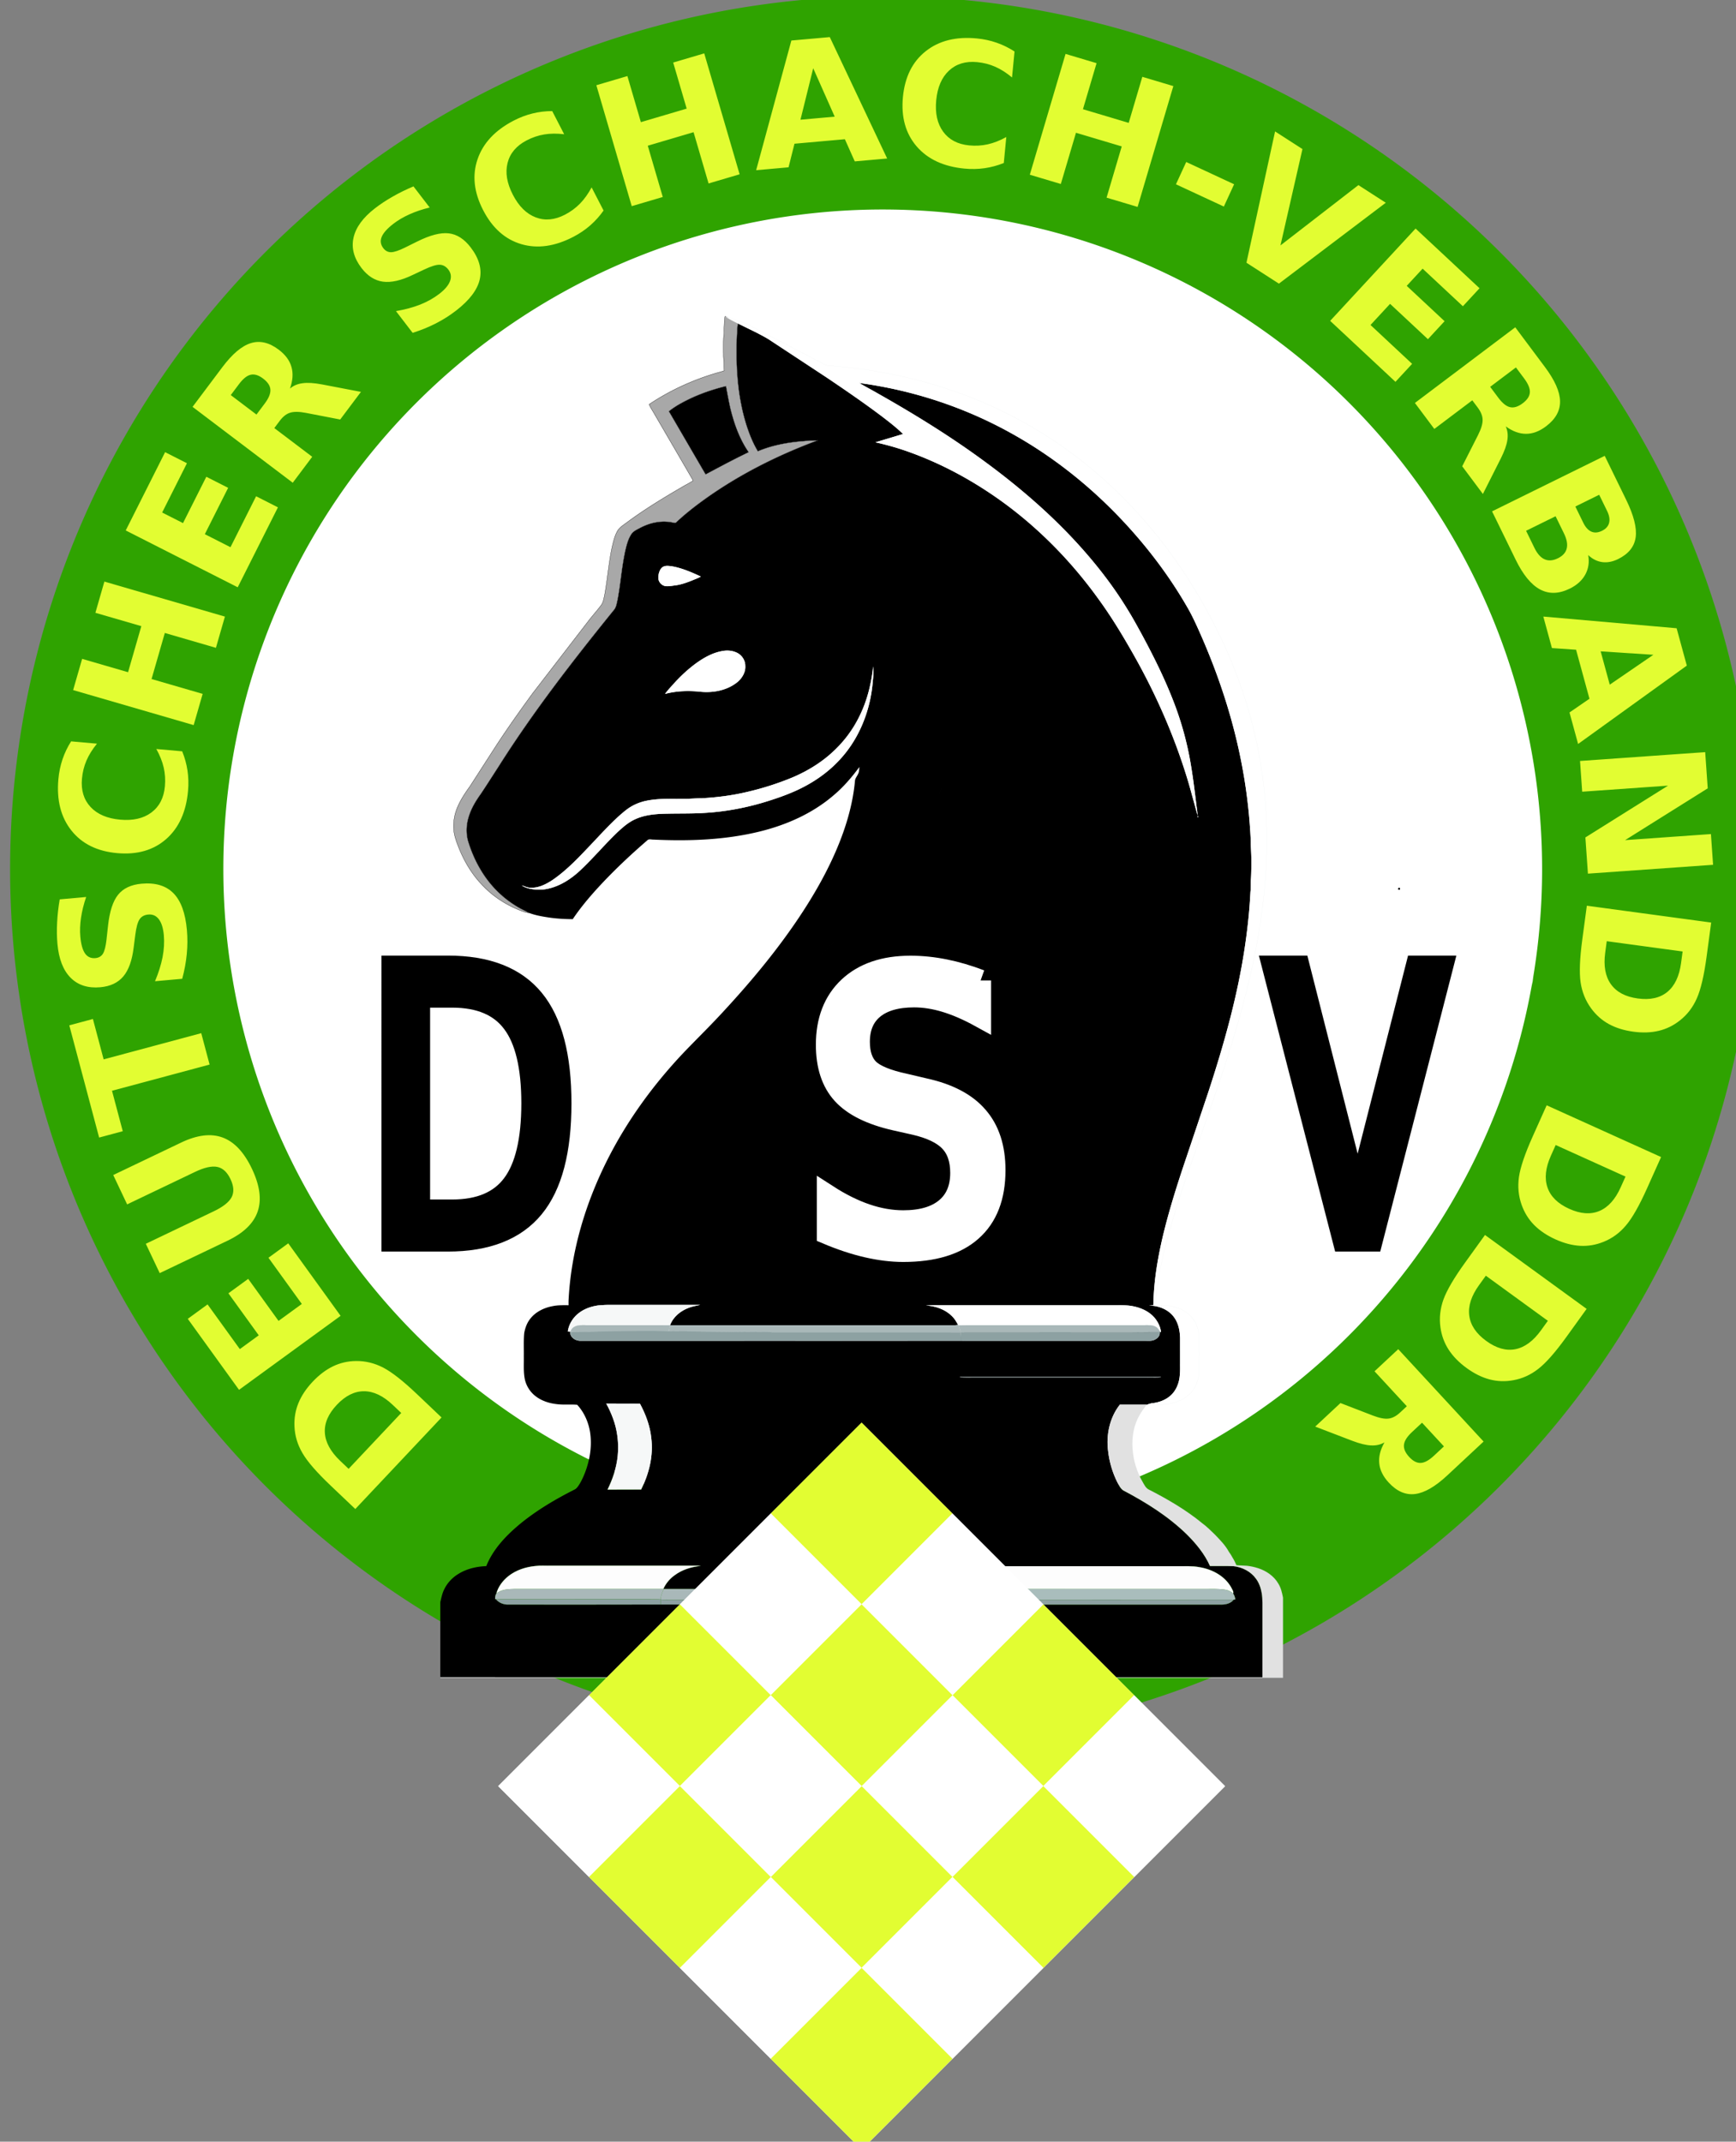
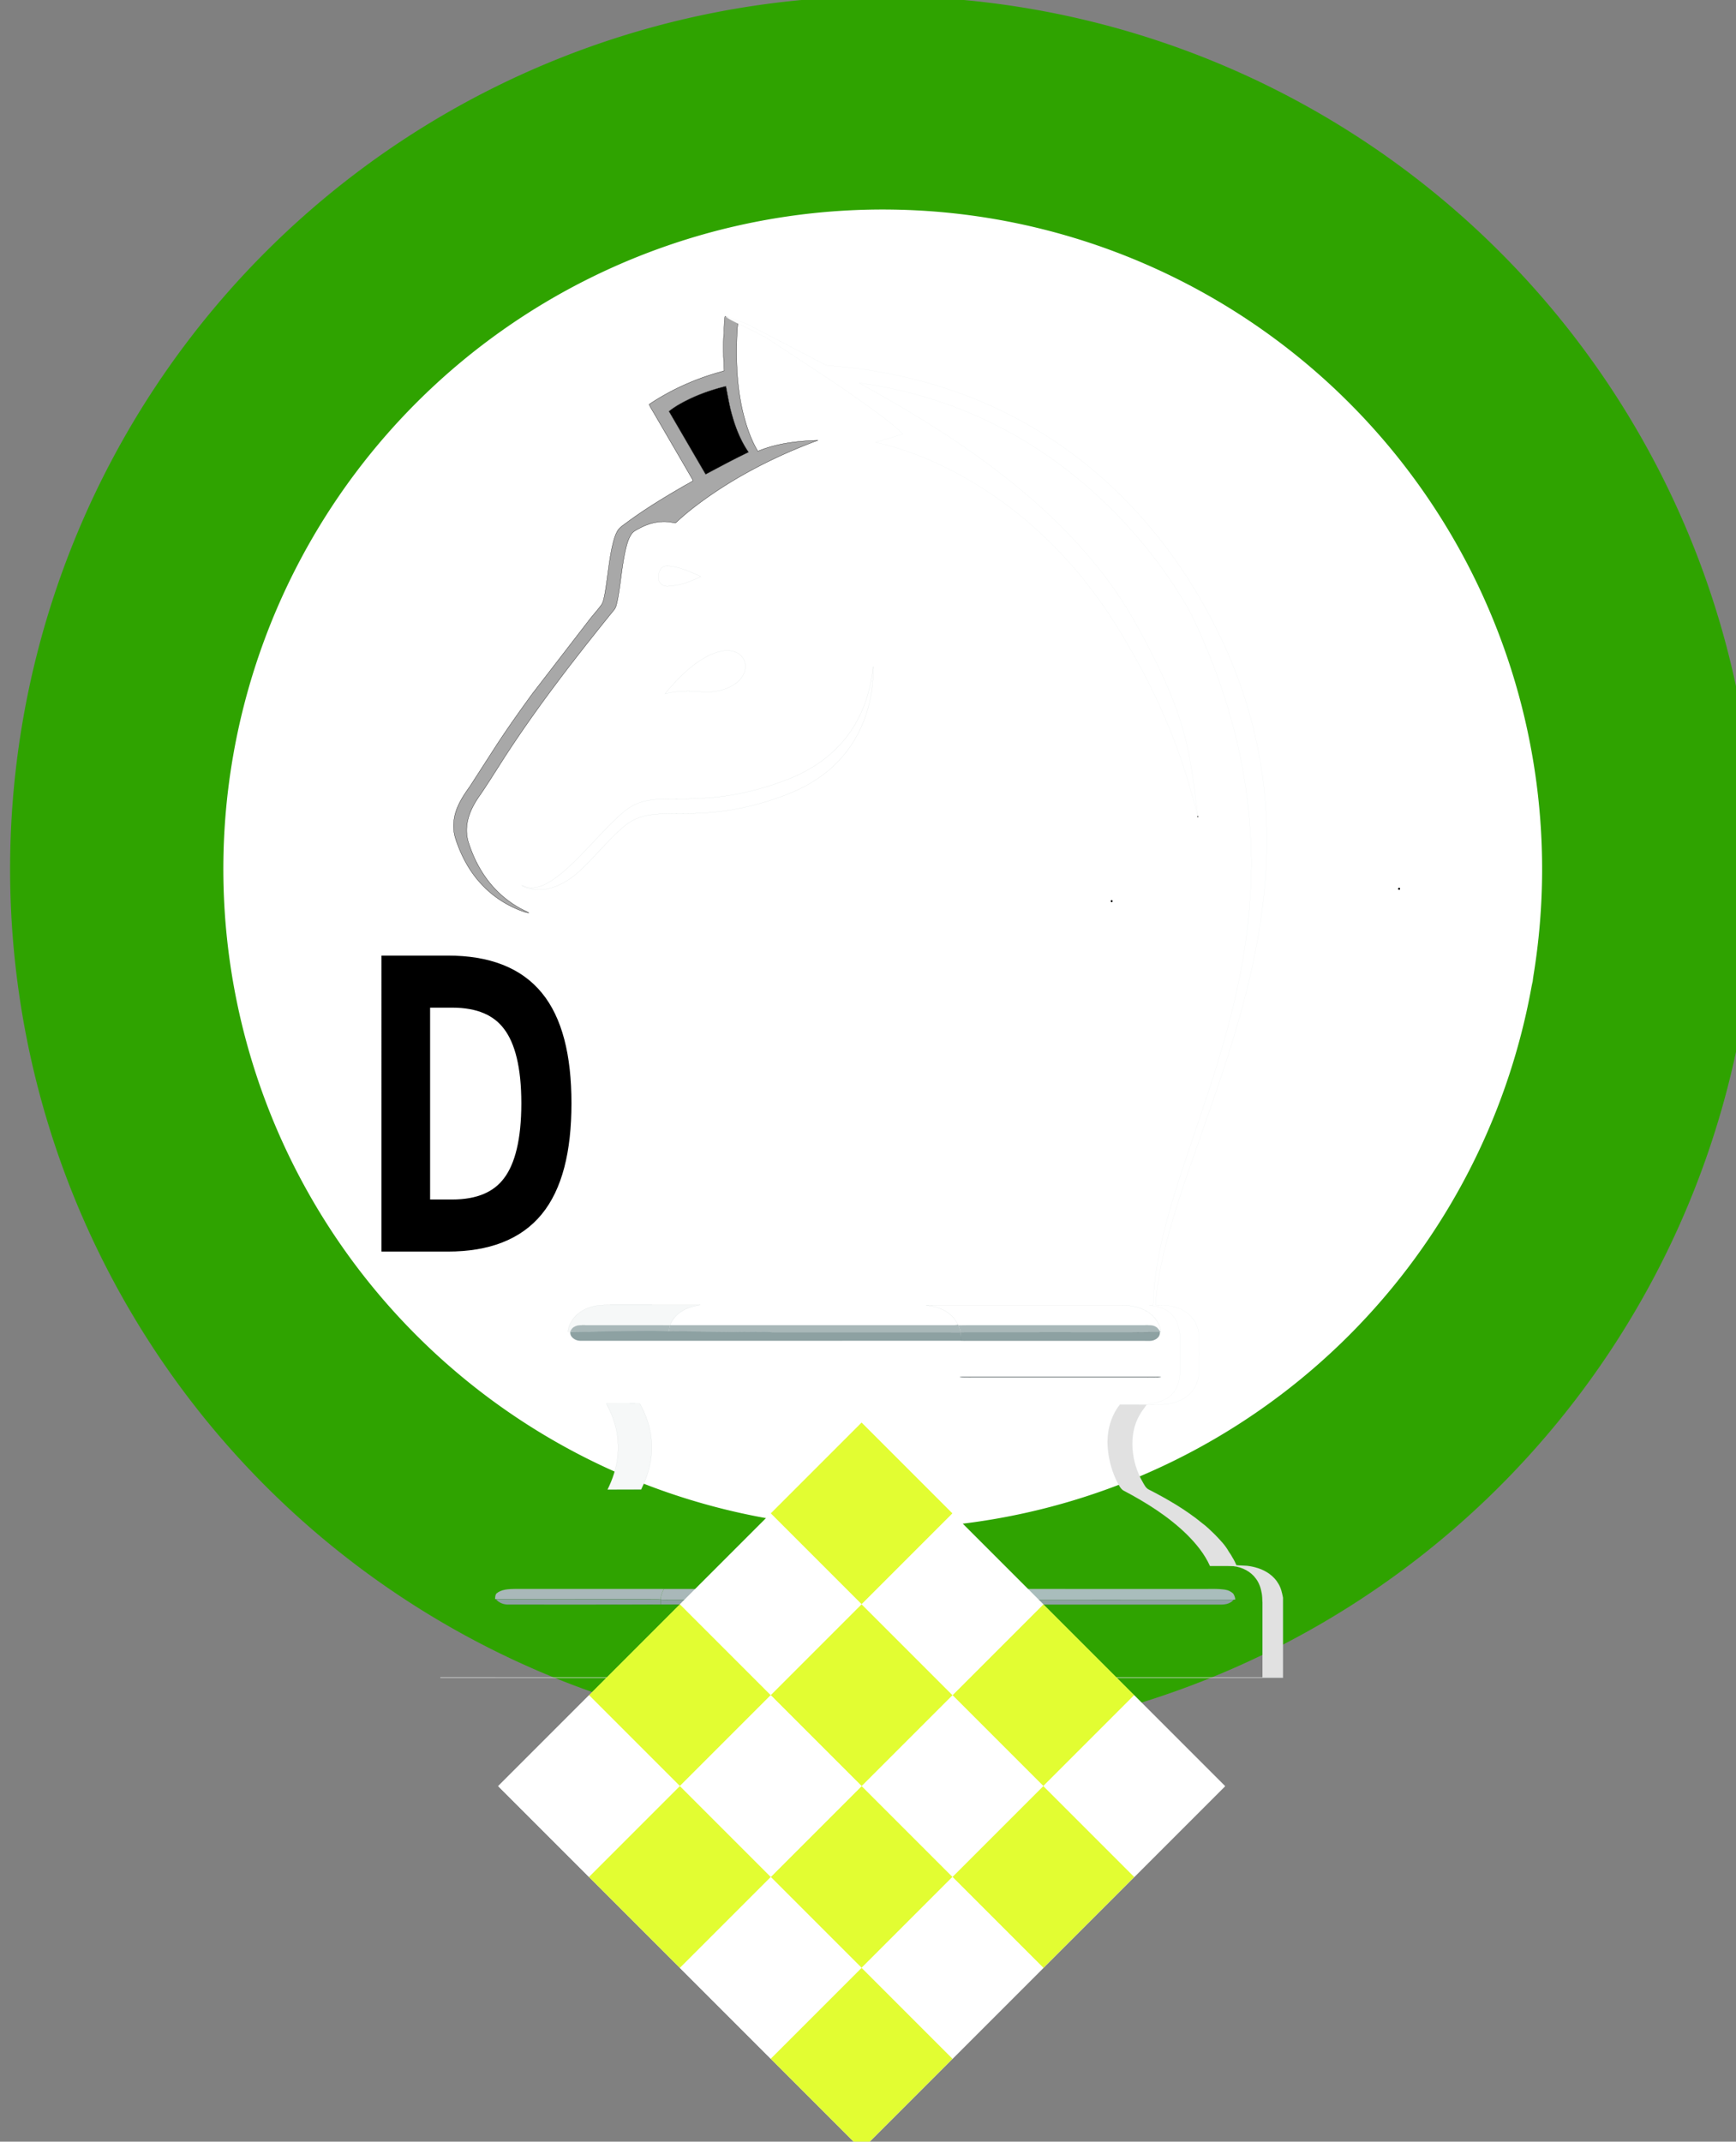
<svg xmlns="http://www.w3.org/2000/svg" xmlns:xlink="http://www.w3.org/1999/xlink" viewBox="-44 -67.28 243.225 300" width="243.225" height="300">
  <rect x="-44" y="-67.28" width="243.225" height="300" fill="#808080" stroke="none" />
  <style>.B{stroke-width:.094}.C{fill:#fff}.D{fill:#e2fd32}.E{stroke:#000}.F{stroke:#7b8f8e}.G{stroke:#a9bdbc}</style>
  <g transform="matrix(.087 0 0 .087 -309.694 32.234)">
    <path d="M5689.103 476.656A1233.596 1233.596 0 0 1 3259.946 45.26a1233.596 1233.596 0 0 1 2433.029 408.995" stroke="#2fa300" stroke-width="343.399" stroke-linecap="round" stroke-linejoin="round" class="C" />
-     <path d="M5745.669-329.772l-227.862-66.041-10.004 34.517q-17.108 59.029 3.167 98.526 20.203 39.747 75.98 55.913 55.527 16.093 93.531-6.513 38.003-22.606 55.184-81.885zm100.695-75.202l-29.432 101.55q-24.647 85.042-48.937 123.01-24.112 38.291-61.753 59.646-32.874 18.941-69.587 22.128-36.713 3.187-78.484-8.919-42.271-12.251-71.84-34.649-29.319-22.325-46.97-55.91-20.315-38.424-20.392-83.997.173-45.5 24.53-129.542l29.432-101.55zM5684.509 83.689l-121.966 241.524-67.645-34.16 76.772-152.028-64.623-32.634-72.193 142.962-67.645-34.16 72.194-142.962-79.501-40.147-79.354 157.142-67.645-34.16 124.548-246.638zm-207.488 383.373l-60.745 79.764-185.424-141.212q-38.328-29.189-64.369-29.381-25.992.173-47.607 28.557-21.774 28.591-14.873 53.486 6.95 25.26 45.278 54.449l185.424 141.212-60.745 79.764-185.424-141.212q-65.675-50.016-72.701-107.413-7.026-57.397 44.41-124.937 51.278-67.333 108.477-75.818 57.199-8.486 122.875 41.53zM5191.2 825.486l-265.401 240.759-50.916-56.128 95.475-86.61-210.314-231.84 74.258-67.363 210.314 231.84 95.668-86.785zm-597.274 445.076l-44.052-69.508q34.722-5.049 64.361-15.2 29.639-10.151 52.515-24.65 30.355-19.238 39.575-36.797 9.22-17.559-1.932-35.156-8.364-13.198-22.782-14.543-14.499-.986-43.58 10.046l-40.674 15.604q-61.74 23.714-99.056 15.915-37.315-7.799-63.524-49.151-34.433-54.33-18.967-101.438 15.386-46.749 81.594-88.71 31.234-19.796 66.453-33.792 35.218-13.996 74.061-22.273l45.307 71.487q-42.049 3.218-76.741 13.18-34.772 10.322-62.047 27.608-27.715 17.565-36.597 36.144-8.882 18.579 1.991 35.736 9.758 15.397 25.174 17.343 15.196 2.085 49.292-10.275l37.375-13.513q55.963-20.669 93.476-12.071 37.294 8.737 62.108 47.89 31.087 49.051 16.142 95.521-14.946 46.47-74.335 84.109-27.055 17.147-58.299 31.09-31.104 14.163-66.837 25.402zm-579.761-128.234q20.166-23.674 45.155-41.719 24.988-18.045 55.138-30.319 89.966-36.625 162.97-7.861 73.102 29.005 108.156 115.112 35.152 86.348 2.995 157.922-32.059 71.815-122.025 108.44-30.15 12.274-60.636 16.812-30.487 4.538-61.454 1.681l-30.341-74.53q32.976 7.101 61.399 5.09 28.423-2.011 56.16-13.303 49.686-20.227 65.186-63.651 15.5-43.424-7.28-99.382-22.682-55.716-64.104-75.968-41.422-20.252-91.109-.024-27.738 11.292-49.483 29.704-21.746 18.412-40.386 46.526zm-13.186 386.924l-98.378 19.336-28.578-145.395-145.14 28.528 28.578 145.395-98.378 19.336-74.985-381.502 98.378-19.336 31.792 161.749 145.139-28.528-31.792-161.749 98.378-19.336zm-512.413 80.639l-270.565 2.098-.588-75.779 170.307-1.32-.561-72.394-160.151 1.242-.588-75.779 160.151-1.242-.69-89.06-176.036 1.365-.588-75.779 276.294-2.142zm-544.883-203.564q-31.054-5.343-46.387 3.91-15.589 9.209-20.137 35.643-4.504 26.178 7.156 39.811 11.403 13.589 42.457 18.931l41.577 7.153 16.911-98.295zm53.322-61.115l24.948-145.005 98.809 17-65.923 383.172-150.908-25.963q-75.711-13.026-106.5-44.483-31.046-31.501-21.597-86.424 6.535-37.984 29.208-59.186 22.417-21.246 61.361-26.437-19.48-8.108-32.566-27.271-13.387-18.95-24.116-54.884l-34.917-118.046 105.225 18.104 30.328 103.252q9.17 31.173 21.989 44.212 12.562 12.995 36.686 17.146zm-860.239-41.912l34.934-74.509q22.921 26.566 47.413 46.102 24.492 19.536 49.014 31.034 32.539 15.256 52.301 13.592 19.763-1.664 28.607-20.526 6.633-14.147.017-27.028-6.962-12.756-31.896-31.349l-35.021-25.911q-53.183-39.316-66.665-74.974-13.481-35.658 7.302-79.986 27.306-58.239 75.343-70.519 47.691-12.154 118.663 21.121 33.482 15.698 64.214 37.873 30.733 22.175 58.591 50.48l-35.929 76.631q-25.316-33.728-52.364-57.627-27.394-23.774-56.632-37.482-29.709-13.929-50.15-11.433-20.441 2.496-29.064 20.888-7.738 16.505-1.093 30.55 6.41 13.935 35.16 36.043l31.484 24.253q47.51 36.081 60.424 72.336 12.678 36.144-7 78.114-24.653 52.58-71.872 64.956-47.219 12.375-110.882-17.473-29.002-13.598-57.554-32.449-28.662-18.616-57.346-42.706zM1933.26 745.5q30.803 4.278 59.452 15.648 28.649 11.37 55.206 30.194 79.246 56.173 94.237 133.193 14.841 77.233-38.922 153.08-53.914 76.059-131.553 87.42-77.79 11.573-157.036-44.599-26.557-18.825-46.773-42.092-20.216-23.267-34.453-50.916l46.534-65.649q11.739 31.623 28.714 54.509 16.975 22.886 41.408 40.204 43.766 31.023 88.714 20.749 44.948-10.274 79.887-59.563 34.788-49.077 29.597-94.892-5.191-45.815-48.957-76.837-24.432-17.319-51.648-25.757-27.216-8.439-60.942-9.043zm-333.369 196.877l-69.187-72.562 107.241-102.253-102.073-107.053-107.241 102.253-69.187-72.562 281.391-268.302 69.187 72.562-119.304 113.754 102.073 107.053 119.304-113.754 69.187 72.562zM1395.31 181.468l83.826 132.477 73.085-16.969 53.888 85.164-405.556 86.2-63.914-101.009 251.55-329.588 53.888 85.164zm9.501 149.923l-56.952-90.005-102.311 127.605zm-169.79-621.303q23.526 20.339 41.388 45.458 17.862 25.119 29.915 55.358 35.966 90.231 6.67 163.023-29.538 72.888-115.899 107.312-86.603 34.52-157.94 1.84Q967.576 50.496 931.61-39.735q-12.053-30.238-16.368-60.758-4.315-30.519-1.231-61.465l74.749-29.795q-7.342 32.923-5.539 61.36 1.803 28.437 12.892 56.256 19.863 49.833 63.173 65.65 43.31 15.817 99.432-6.553 55.881-22.274 76.434-63.547 20.554-41.273.691-91.106-11.089-27.819-29.342-49.699-18.253-21.88-46.229-40.725zm-386.818-16.013l-18.617-98.517 145.6-27.515L947.719-577.3l-145.6 27.515-18.617-98.517 382.04-72.196 18.617 98.517-161.977 30.61 27.467 145.344 161.977-30.61 18.617 98.517zm125.188-485.11l-6.905-163.396 75.714-3.2 6.905 163.396zM763.47-992.626l9.523-100.33 295.439-75.547-275.976-129.52 9.523-100.33 373.455 180.103-11.294 118.996zm66.953-524.246l73.001-260.539 72.971 20.446-45.951 163.996 69.711 19.533 43.211-154.217 72.971 20.446-43.211 154.217 85.76 24.029 47.497-169.513 72.971 20.446-74.547 266.055zm346.662-467.089q13.745-28.355 9.106-45.652-4.525-17.531-28.662-29.231-23.902-11.586-40.234-4.164-16.217 7.188-29.962 35.542l-18.402 37.963 89.751 43.505zm43.932 68.178l132.4 64.179-43.732 90.22-349.866-169.591 66.791-137.79q33.509-69.129 72.271-89.988 38.875-21.093 89.023 3.215 34.682 16.811 48.765 44.475 14.197 27.429 8.385 66.285 13.192-16.468 35.232-23.727 21.919-7.607 59.419-7.951l123.099-.814-46.572 96.078-107.613.507q-32.493.166-48.576 8.866-15.969 8.466-26.646 30.493zm178.087-478.44q14.136-19.02 13.076-35.057-1.06-16.037-17.362-28.154-16.094-11.961-31.755-8.351-15.87 3.455-30.006 22.475l-33.087 44.52 66.048 49.087zm138.505 98.72q18.02-24.245 16.787-43.98-1.076-19.943-21.769-35.322-20.274-15.068-39.316-10.401-19.251 4.511-37.426 28.965l-35.107 47.237 81.724 60.738zm-56.628-158.244q26.787-20.325 57.624-19.47 30.837.855 60.308 22.758 45.147 33.553 44.622 80.535-.524 46.982-46.815 109.268l-99.262 133.559-312.056-231.922 89.786-120.809q48.311-65.003 89.55-79.454 41.395-14.66 84.66 17.495 22.782 16.932 30.954 39.553 7.963 22.465.628 48.487zm392.156-206.372l-115.418 106.093 29.722 68.891-74.197 68.202-157.093-383.702 88.002-80.891 369.141 188.788-74.197 68.202zm-145.83 36.066l78.415-72.08-143.795-77.933zm128.008-430.318l95.704-58.138 259.304 154.494-138.45-227.91 81.237-49.35 201.86 332.294-95.704 58.138-259.304-154.494 138.45 227.91-81.237 49.35zm578.738-219.443l79.456 223.538 33.862-12.036q57.909-20.584 78.131-60.108 20.468-39.611 1.018-94.33-19.363-54.474-59.907-72.122-40.544-17.649-98.698 3.022zm-119.851-37.825l99.623-35.411q83.428-29.654 128.434-32.109 45.164-2.787 84.482 15.297 34.574 15.625 58.601 43.567 24.027 27.942 38.593 68.919 14.74 41.469 13.826 78.552-1.001 36.838-17.957 70.779-19.328 38.93-56.277 65.606-37.037 26.431-119.483 55.736l-99.623 35.411zm818.211-122.817l12.497 236.91 35.888-1.893q61.373-3.237 92.015-35.365 30.902-32.141 27.843-90.133-3.045-57.732-36.883-86.198-33.838-28.465-95.471-25.214zm-104.113-70.395l105.582-5.569q88.419-4.664 132.26 5.802 44.088 10.192 76.625 38.726 28.691 24.825 43.765 58.453 15.073 33.628 17.364 77.057 2.318 43.949-9.12 79.236-11.452 35.027-37.372 62.733-29.615 31.812-72.633 46.86-43.031 14.787-130.409 19.396l-105.582 5.569zm609.764 80.559l-35.646 234.546 35.53 5.4q60.761 9.234 97.264-16.037 36.76-25.232 45.486-82.646 8.686-57.156-18.7-91.873-27.386-34.717-88.404-43.99zm-87.736-89.985l104.529 15.886q87.537 13.303 128.358 32.414 41.118 18.892 67.217 53.414 23.081 30.112 31.047 66.092 7.966 35.98 1.431 78.976-6.613 43.511-24.947 75.758-18.295 31.989-49.281 53.884-35.434 25.17-80.605 31.212-45.131 5.785-131.638-7.362l-104.529-15.886zm585.39 306.971q29.633 10.715 46.352 4.299 16.965-6.327 26.085-31.552 9.032-24.98-.051-40.448-8.838-15.38-38.471-26.095l-39.673-14.345-33.916 93.796zm-63.229 50.798l-50.032 138.368-94.286-34.093 132.209-365.633 144 52.069q72.245 26.123 97.029 62.499 25.029 36.465 6.079 88.874-13.106 36.245-39.151 53.135-25.8 16.978-65.051 15.247 17.753 11.404 27.269 32.568 9.85 21.007 14.1 58.267l13.638 122.344-100.408-36.307-11.718-106.974q-3.552-32.299-13.88-47.387-10.084-15-33.104-23.324z" transform="matrix(-.238 .464 -.462 -.239 4830.481 -1523.723)" class="D" />
    <g transform="matrix(.894 0 0 .894 1469.652 1067.901)">
-       <path d="M3101.824-1891.86c-2.08 7.13-1.212 14.651-2.232 21.941-2.22 54.65.89 110.329 17.67 162.739 5.14 15.88 11.421 31.501 20.081 45.811 34.13-14.32 71.539-18.511 108.229-19.651-73.31 27.23-143.879 62.691-207.289 108.671-16.7 12.14-32.941 24.999-47.981 39.159-1.62 1.93-4.23.56-6.28.369-19.67-4.3-40.381.05-58.021 9.27-5.85 3.23-12.588 5.831-16.448 11.611-5.65 8.53-8.301 18.579-10.621 28.429-6.78 29.78-8.621 60.391-14.361 90.351-1.42 5.63-2.089 11.769-5.539 16.619-73.65 90.97-145.691 183.601-208.351 282.601l-32.32 49.769c-9.55 13.27-18.14 27.59-22.47 43.48-4.1 14.44-4.299 30.109.411 44.429 9.31 29.34 24.119 57.211 44.829 80.111a187.4 187.4 0 0 0 45.45 36.61c5.92 3.55 12.391 6.069 18.311 9.629 12.3 4.65 25.39 6.782 38.35 8.682 13.47 1.82 27.06 2.599 40.65 2.619 12.93-19.37 27.909-37.28 43.509-54.53 28.32-31.01 58.871-59.93 90.681-87.33 2.95-3.15 7.529-1.26 11.279-1.41 63.56 2.99 128.001.78 190.071-14.26 48.76-11.82 96.15-32.64 134.4-65.59 17.67-14.85 32.769-32.47 46.429-51-.38 4.57-.369 9.45-2.859 13.5-1.81 3.93-5.121 7.421-5.161 11.961-3.97 42.74-16.539 84.269-33.329 123.639-16.63 38.93-37.46 75.97-60.53 111.42-41.37 63.56-89.86 122.181-141.25 177.841-24.14 26.46-49.86 51.418-74.6 77.308-53.28 56.49-99.58 119.861-134.87 189.131-40.51 79.58-67.04 167.131-71.35 256.601-.05 2.66-.029 5.34-.019 8.039-9.54-.011-19.171-.369-28.571 1.631-15.8 2.91-31.389 10.518-41.129 23.649-5.47 7.23-8.521 15.98-10.151 24.82-1.33 13.93-.5 27.94-.73 41.92.28 13.6-.94 27.371 1.74 40.801 2.51 12.39 9.76 23.649 19.83 31.259 10.66 8.11 23.821 12.411 37.021 13.941 12.46 1.78 25.12.21 37.59 1.27 12.45 13.51 20.219 31.05 23.12 49.12 3.82 24.64-.221 50.029-9.091 73.199-3.41 8.5-7.19 16.941-12.49 24.462-1.54 2.08-3.24 4.17-5.53 5.48-35.01 17.67-69.068 37.709-99.418 62.679-24.86 20.74-48.191 45.131-60.401 75.641-17.65.59-35.55 4.83-50.63 14.28-10.58 6.52-19.46 15.929-24.91 27.139-3.79 7.29-5.29 15.43-7.24 23.34v135.39l1480.99.03V429.732c-.14-11.58.64-23.252-1.34-34.722-1.58-9.14-4.672-18.209-10.252-25.699-9.28-13.02-24.658-20.85-40.348-22.63-14.18-.59-28.381-.11-42.571-.31-9.71-21.79-25.129-40.479-41.959-57.159-33.32-32.47-73.15-57.37-114.15-78.95-5.32-3.43-7.85-9.621-10.87-14.92-8.79-17.68-14.449-36.95-16.58-56.58-3.64-28.95 2.949-59.83 21.209-83l48.121.019c.091 0 .18 0 .271-.011l8.227-2.426c14.68-1.3 29.611-7.05 39.231-18.61 7.41-8.98 11.25-20.47 12.12-31.97.79-6.99.469-14.029.529-21.039l-.011-46.06c-.35-13.6-3.241-27.8-11.852-38.7-10.31-13.19-27.439-19.58-43.839-19.69l7.55-.702c.7-45.28 8.649-90.139 19.519-134.009 11.05-44.08 24.851-87.411 39.441-130.431l39.719-118.271c28.86-87.83 54.081-177.268 67.101-268.968 4.44-30.66 7.569-61.53 9.119-92.461 1.01-7.89.34-15.841.92-23.751.73-12.31.76-24.64.66-36.96-.081-10.35-1.069-20.658-.96-31.008-2-43.09-6.671-86.102-14.45-128.562-15.13-84.05-41.619-165.82-76.069-243.89-7.64-17.31-15.452-34.588-25.122-50.888-33.83-58.41-75.4-112.232-122.07-160.932-57.15-59.5-122.809-111.03-195.109-150.91-84.12-46.65-177.091-77.049-272.411-89.759 10.87 6.65 22.3 12.38 33.29 18.84 66.88 37.78 132.37 78.219 194.2 123.869 66.99 49.3 130.1 104.43 184.3 167.69 26.43 30.79 50.731 63.46 71.811 98.15 9.27 14.93 17.67 30.38 26.09 45.8 20.38 37.93 39.65 76.551 55.31 116.701 14.72 37.38 25.539 76.279 32.119 115.919 4.12 24.19 7.061 48.572 10.081 72.921.59 6.17 1.95 12.258 2.05 18.468l-16.411-59.168c-24.3-81.59-58.8-159.99-101.001-233.87-18.65-32.75-38.238-65.041-60.438-95.521-48.57-67.7-107.54-128.119-175.15-176.919-51.16-36.766-107.019-67.317-166.409-88.557-19.81-7.2-40.121-12.89-60.681-17.5l49.629-14.951c-12.09-11.86-25.578-22.188-39.008-32.468-32.14-24.15-65.312-46.87-98.642-69.33l-100.109-65.911c-7.07-4.88-14.7-8.798-22.28-12.798-12.39-6.22-24.89-12.261-36.999-19.001zm-126.78 437.017c2.704.081 5.44.539 8.07.844 18 3.29 34.898 10.67 51.408 18.33-2.65 1.71-5.54 2.98-8.47 4.12-12.01 4.99-24.2 10.029-37.17 11.779-5.52.68-11.049 1.839-16.639 1.519-6.62-.37-12.491-5.628-13.891-12.048-.76-5.55.151-11.311 2.571-16.361 1.36-2.79 3.321-5.49 6.24-6.77 2.505-1.2 5.176-1.495 7.88-1.414zm111.971 152.8c4.351.496 8.619 1.668 12.569 3.563 8.77 4.2 15.039 13.451 15.069 23.251 1 12.19-6.169 23.539-15.509 30.759-18.47 14.22-43.001 18.622-65.791 16.252-21.08-2.14-42.671-1.562-63.221 3.959 5.13-7.15 11.32-13.45 17.13-20.04 12.14-13.26 25.45-25.489 40.04-36.029 14-9.88 29.511-18.48 46.641-21.22 4.285-.81 8.72-.99 13.071-.494zm257.947 28.473c.74 8.38.531 16.87-.509 25.22-3.91 54.08-25.23 107.76-63.56 146.68-20.39 21.17-45.18 37.771-71.73 50.211-20.29 9.46-41.571 16.63-62.991 23.06-32.86 9.64-66.738 15.97-100.928 18.18-23.27 1.76-46.621 1.129-69.931 1.639-20.24.31-41.219 1.58-59.789 10.42-11.83 5.47-21.631 14.241-31.131 22.991-22.98 22.03-43.441 46.531-66.631 68.351-17.05 16.02-37.569 29.43-60.869 33.869-10.3 2.03-21.011 1.61-31.211-.73-4.75-1.21-9.599-2.68-13.539-5.69 5 1.46 9.769 4.041 15.089 4.101 14.66.95 28.361-6.05 40.261-13.88 22.66-15.51 42.011-35.24 60.871-55.05 20.12-20.87 39.299-42.69 60.899-62.06 4.53-3.84 8.989-7.79 13.849-11.22 9.77-6.98 21.06-11.68 32.77-14.21 22.17-4.67 44.92-3.46 67.42-3.6 10.69.21 21.331-1.091 32.011-.981 27.48-1.53 54.95-4.88 81.77-11.25a520.4 520.4 0 0 0 82.659-26.339c27.19-11.56 52.861-27.259 74.331-47.649 19.08-17.87 34.94-39.191 46.32-62.731 13.86-27.85 21.349-58.51 24.569-89.33zm130.212 191.05c-1.71 8.815-3.946 17.487-6.614 26.022s-5.771 16.932-9.213 25.196c3.442-8.264 6.545-16.661 9.213-25.196s4.904-17.207 6.614-26.022zm454.32 77.861c1.42-.32 1.619 2.129.599 2.719-1.45.29-1.659-2.159-.599-2.719zm-494.141 21.388c-9.955 17.405-20.809 34.259-32.269 50.698s-23.525 32.463-35.9 48.213c-12.33 15.565-25.031 30.831-38.031 45.837 13-15.006 25.701-30.272 38.031-45.837 12.375-15.75 24.44-31.774 35.9-48.213s22.314-33.293 32.269-50.698zm-146.029 189.03c-25.6 27.39-51.905 54.114-78.755 80.281s-54.245 51.78-82.025 76.95c27.78-25.17 55.175-50.782 82.025-76.95s53.155-52.891 78.755-80.281zm-138.861 187.162c-14.477 13.265-28.424 27.134-41.758 41.57s-26.055 29.44-38.084 44.976-23.365 31.602-33.926 48.165-20.349 33.622-29.281 51.14a630.51 630.51 0 0 0-25.436 56.272 646.32 646.32 0 0 0-19.885 58.477 646.32 646.32 0 0 1 19.885-58.477 630.51 630.51 0 0 1 25.436-56.272c8.932-17.518 18.72-34.577 29.281-51.14s21.898-32.629 33.926-48.165 24.75-30.539 38.084-44.976 27.281-28.305 41.758-41.57zm-204.016 366.664c-4.202 22.248-7.498 44.674-10.203 67.144 2.705-22.47 6.001-44.897 10.203-67.144zm87.007 116.454c-6.87 1.68-13.95 2.631-20.56 5.281-14.7 5.46-28.21 16.32-33.66 31.399l506.07.011c4.19 0 8.471.33 12.571-.78-3.04-5.66-6.32-11.31-11.03-15.76-12.27-12.16-29.621-18.04-46.611-19.03 11.33-.87 22.71-.271 34.07-.442h300.999c11.88.14 23.87-.629 35.64 1.401 15.3 2.62 30.58 9.1 40.91 21.05 6.16 7.42 10.679 16.47 11.749 26.14l-1.27-.789-1.019.579c.93 6.13-3.751 11.24-8.971 13.64-5.55 2.94-12.009 1.93-18.029 2.07l-312.012-.011c-6.32-.03-12.63.098-18.94-.112-175.57.16-351.149-.048-526.719.112-53.12-.02-106.251.018-159.371-.022-8.73-.081-19.121-6.559-17.771-16.409-1.52-.1-3.029-.28-4.529-.4 1.99-14.49 10.94-27.54 23.08-35.5 9.35-6.31 20.339-9.78 31.419-11.41 8.25-.78 16.541-1.15 24.831-.99l159.15-.03zM3858.123 5.334c1.941.025 3.86.228 5.69.988-8.47.92-17.009.208-25.509.428h-302.001c-11.82-.21-23.679.43-35.469-.33 1.39-.66 2.889-1.08 4.439-1.01h347.031c1.915.05 3.877-.102 5.819-.076zm-993.89 48.536l60.681.092c10.32 19.17 18.138 39.97 20.398 61.75 4.1 31.94-3.98 64.369-18.23 92.909l-60.569.071c9.14-18.45 15.78-38.269 18.16-58.779 2.56-23.6-.119-47.81-8.529-70.06-3.28-8.96-7.301-17.631-11.911-25.981zm152.07 291.871c6.04.02 12.101-.28 18.121.439-16.88 1.64-33.801 6.86-47.441 17.189-8.6 6.19-15.549 14.661-19.889 24.33h.94l570.479-.011.89.011c-6.93-14.13-19.299-25.041-33.469-31.581-10.34-4.94-21.62-7.528-32.94-8.918 5.72-.96 11.539-.332 17.31-.492h405.001c12.37.14 24.86-.7 37.1 1.67 23.22 3.74 46.53 15.962 58.01 37.281 1.37 3.24 4.399 6.6 3.119 10.33 2.12 3.12 3.38 6.798 3.79 10.569l-2.89.391c-4.79 6.55-13.4 8.75-21.119 8.89-117-.011-234.011 0-351.011 0-25.23-.11-50.47.199-75.7-.151l-416.3.062c-56.03-.071-112.069.12-168.099-.09l-124.911.16c-50-.011-100.009.03-150.009-.02-8.34.081-16.841-3.29-22.081-9.911l-1.22-.071c.13-3.41.291-7.011 2.341-9.871 3.23-12.6 11.688-23.428 21.718-31.458 14.01-11 31.641-16.621 49.231-18.201 8.3-1.08 16.689-.36 25.039-.54l253.991-.011z" />
      <g class="B">
        <path d="M3087.492-1739.459c6.83 28.05 16.56 55.92 33.1 79.82-26.16 12.56-51.76 26.26-77.37 39.9l-66.08-113.49c11.86-9.47 25.35-16.66 39.01-23.17 20.34-9.53 41.76-16.64 63.54-22.07-.04-1.93 4.48 24.23 7.8 39.01z" class="E" />
        <path d="M2967.162-1453.429c5.01-2.4 10.69-1.18 15.95-.57 18 3.29 34.9 10.67 51.41 18.33-2.65 1.71-5.54 2.98-8.47 4.12-12.01 4.99-24.2 10.03-37.17 11.78-5.52.68-11.05 1.84-16.64 1.52-6.62-.37-12.49-5.63-13.89-12.05-.76-5.55.15-11.31 2.57-16.36 1.36-2.79 3.32-5.49 6.24-6.77zm106.78 151.88c8.57-1.62 17.74-.72 25.64 3.07 8.77 4.2 15.04 13.45 15.07 23.25 1 12.19-6.17 23.54-15.51 30.76-18.47 14.22-43 18.62-65.79 16.25-21.08-2.14-42.67-1.56-63.22 3.96 5.13-7.15 11.32-13.45 17.13-20.04 12.14-13.26 25.45-25.49 40.04-36.03 14-9.88 29.51-18.48 46.64-21.22zm246.45 117.31c13.86-27.85 21.35-58.51 24.57-89.33.74 8.38.53 16.87-.51 25.22-3.91 54.08-25.23 107.76-63.56 146.68-20.39 21.17-45.18 37.77-71.73 50.21-20.29 9.46-41.57 16.63-62.99 23.06-32.86 9.64-66.74 15.97-100.93 18.18-23.27 1.76-46.62 1.13-69.93 1.64-20.24.31-41.22 1.58-59.79 10.42-11.83 5.47-21.63 14.24-31.13 22.99-22.98 22.03-43.44 46.53-66.63 68.35-17.05 16.02-37.57 29.43-60.87 33.87-10.3 2.03-21.01 1.61-31.21-.73-4.75-1.21-9.6-2.68-13.54-5.69 5 1.46 9.77 4.04 15.09 4.1 14.66.95 28.36-6.05 40.26-13.88 22.66-15.51 42.01-35.24 60.87-55.05 20.12-20.87 39.3-42.69 60.9-62.06 4.53-3.84 8.99-7.79 13.85-11.22 9.77-6.98 21.06-11.68 32.77-14.21 22.17-4.67 44.92-3.46 67.42-3.6 10.69.21 21.33-1.09 32.01-.98 27.48-1.53 54.95-4.88 81.77-11.25a520.42 520.42 0 0 0 82.66-26.34c27.19-11.56 52.86-27.26 74.33-47.65 19.08-17.87 34.94-39.19 46.32-62.73z" class="C F" />
        <path fill="#555656" stroke="#555656" d="M3929.492-1004.659c1.42-.32 1.62 2.13.6 2.72-1.45.29-1.66-2.16-.6-2.72z" />
      </g>
      <path fill="#a8a8a8" stroke-width=".472" d="M3137.342-1661.369c-8.66-14.31-14.94-29.93-20.08-45.81-16.78-52.41-19.89-108.09-17.67-162.74 1.02-7.29.15-14.81 2.23-21.94-7.52-4.8-15.55-8.74-23.56-12.62-1.33 6.51-1.27 13.19-1.68 19.79-.28 3.59-.22 7.19-.07 10.78-.52 3.76-1.06 7.52-1.07 11.32-.31 8.88-.22 17.77-.04 26.65-.21 5.9.77 11.76.79 17.66.04 4 .16 7.99.57 11.96-5.21 1.81-10.58 3.1-15.86 4.66-42.27 12.66-82.82 31.35-119.48 55.94 2.63 6.21 6.48 11.77 9.78 17.62l66.92 115c.86 1.58 1.66 3.19 2.47 4.79-5.88 4.08-12.4 7.06-18.51 10.75-34.89 20.21-69.42 41.22-101.8 65.31-5.8 4.4-12.46 8.32-16.07 14.9-4.95 8.85-7.17 18.86-9.49 28.63-6.16 28.56-8.19 57.81-13.51 86.51-1.4 6.1-2.26 12.65-5.98 17.87-6.77 9.16-14.44 17.59-21.46 26.54l-102.75 133.28c-22.69 31.16-45.01 62.61-66.06 94.9l-45.86 71.16c-13.84 19.33-27.78 40.44-29.47 64.85-.49 4.84-.49 9.72.02 14.56.45 7.87 2.97 15.41 5.53 22.81 10.22 28.52 25.43 55.61 46.77 77.32 20.2 21.26 45.83 37.09 73.43 46.82 3.06 1.14 6.28 1.72 9.51 2.19-5.92-3.56-12.39-6.08-18.31-9.63a187.4 187.4 0 0 1-45.45-36.61c-20.71-22.9-35.52-50.77-44.83-80.11-4.71-14.32-4.51-29.99-.41-44.43 4.33-15.89 12.92-30.21 22.47-43.48 11.14-16.35 21.63-33.13 32.32-49.77 62.66-99 134.7-191.63 208.35-282.6 3.45-4.85 4.12-10.99 5.54-16.62 5.74-29.96 7.58-60.57 14.36-90.35 2.32-9.85 4.97-19.9 10.62-28.43 3.86-5.78 10.6-8.38 16.45-11.61 17.64-9.22 38.35-13.57 58.02-9.27 2.05.19 4.66 1.56 6.28-.37 15.04-14.16 31.28-27.02 47.98-39.16 63.41-45.98 133.98-81.44 207.29-108.67-36.69 1.14-74.1 5.33-108.23 19.65zm-94.12 41.63l-66.08-113.49c11.86-9.47 25.35-16.66 39.01-23.17 20.34-9.53 41.76-16.64 63.54-22.07-.04-1.93 4.48 24.23 7.8 39.01 6.83 28.05 16.56 55.92 33.1 79.82-26.16 12.56-51.76 26.26-77.37 39.9z" class="E" />
      <g class="B">
        <g class="F">
          <path fill="#f6f8f8" d="M2849.472-122.939c8.25-.78 16.54-1.15 24.83-.99l159.15-.03c-6.87 1.68-13.95 2.63-20.56 5.28-14.7 5.46-28.21 16.32-33.66 31.4-50.64-.04-101.29.02-151.93-.03-7.03.03-14.69-.8-20.94 3.13-3.2 1.64-5.24 4.68-6.64 7.9 10.51.79 21.05.17 31.58.36h95l50.74-.26 175.34-.11c1.92.06 3.7.88 5.5 1.49-11.17.94-22.39.25-33.58.46h-129c-5.68-.04-11.39.29-17.04-.43-9.58-1.52-19.31-.49-28.96-.77-49.93-.06-99.87.11-149.8-.09-1.52-.1-3.03-.28-4.53-.4 1.99-14.49 10.94-27.54 23.08-35.5 9.35-6.31 20.34-9.78 31.42-11.41z" />
          <path d="M3440.232-122.839c11.33-.87 22.71-.27 34.07-.44h301c11.88.14 23.87-.63 35.64 1.4 15.3 2.62 30.58 9.1 40.91 21.05 6.16 7.42 10.68 16.47 11.75 26.14l-1.27-.79c-2.49-3.09-4.38-6.88-7.97-8.85-6.31-3.91-14.02-2.89-21.06-2.97l-305 .01c-9.98.07-19.95-.19-29.92.2l-.51-.96c-3.04-5.66-6.32-11.31-11.03-15.76-12.27-12.16-29.62-18.04-46.61-19.03z" class="C" />
        </g>
        <g fill="#a9b8b9">
          <path stroke="#5c7071" d="M3497.872-88.049l.51.96c2.06 3.91 3.14 8.22 4.26 12.48l-315.34-.03c-9.8-.11-19.62.21-29.42-.16-1.8-.61 1.92.06 0 0-58.44.15-122.4-1.54-180.84-1.38.53-3.75 1.37-7.43 2.19-11.1l506.07.01c4.19 0 8.47.33 12.57-.78z" />
          <path d="M2806.362-84.179c6.25-3.93 13.91-3.1 20.94-3.13l151.93.03c-.82 3.67-1.66 7.35-2.19 11.1-16.91.57-33.83.11-50.74.26-31.67-.01-63.33 0-95 0-10.53-.19-21.07.43-31.58-.36 1.4-3.22 3.44-6.26 6.64-7.9z" class="G" />
          <path stroke="#a9bdbd" d="M3498.382-87.089c9.97-.39 19.94-.13 29.92-.2l305-.01c7.04.08 14.75-.94 21.06 2.97 3.59 1.97 5.48 5.76 7.97 8.85l-1.02.58c-16.99.52-34.01.05-51.01.21-102.55.05-205.11-.1-307.66.08-1.12-4.26-2.2-8.57-4.26-12.48z" />
        </g>
      </g>
      <g fill="#8da1a2">
        <path d="M2799.501-75.629c-1.35 9.85 9.041 16.33 17.771 16.41l159.369.02 526.721-.109c.1-5.12-.101-10.231-.721-15.301l-315.34-.029c-9.8-.11-19.62.21-29.42-.16-11.17.94 11.19-.21 0 0l-161.427-1.501s-11.85.231-17.962.03c-.425 2.57-.721 5.161-.965 7.76.244-2.599.54-5.19.965-7.76l-28.961-.77c-49.93-.06-100.101 1.61-150.031 1.41z" />
        <path stroke="#384b4d" d="M3502.642-74.609l307.66-.08 51.01-.21c.93 6.13-3.75 11.24-8.97 13.64-5.55 2.94-12.01 1.93-18.03 2.07l-312.01-.01c-6.32-.03-12.63.1-18.94-.11.1-5.12-.1-10.23-.72-15.3z" class="B" />
      </g>
      <path stroke="#c0cccc" d="M4053.332-996.259c-3.49-89.6-21.59-178.63-53.57-262.41-13.69-36.59-30.25-72.05-48.55-106.55-34.92-65.39-77.34-126.9-127.08-181.91-46.14-51.21-98.57-96.84-156.13-134.84-50.83-33.55-105.5-61.34-162.69-82.3-77.02-28.47-158.22-45.14-240.05-51.21-5.22-.37-9.72-3.24-14.25-5.57l-130.76-68.14c-7.66-3.98-33.85-12.29-41.99-15.29 7.42 7.182 55.149 27.949 60.56 31.62 7.58 4 15.21 7.92 22.28 12.8l100.11 65.91c33.33 22.46 66.5 45.18 98.64 69.33 13.43 10.28 26.92 20.61 39.01 32.47-16.47 5.24-33.1 9.91-49.63 14.95 20.56 4.61 40.87 10.3 60.68 17.5 59.39 21.24 115.25 51.79 166.41 88.56 67.61 48.8 126.58 109.22 175.15 176.92 22.2 30.48 41.79 62.77 60.44 95.52 42.2 73.88 76.7 152.28 101 233.87 5.97 19.58 10.85 39.49 16.41 59.17-.1-6.21-1.46-12.3-2.05-18.47-3.02-24.35-5.96-48.73-10.08-72.92-6.58-39.64-17.4-78.54-32.12-115.92-15.66-40.15-34.93-78.77-55.31-116.7-8.42-15.42-16.82-30.87-26.09-45.8-21.08-34.69-45.38-67.36-71.81-98.15-54.2-63.26-117.31-118.39-184.3-167.69-61.83-45.65-127.32-86.09-194.2-123.87-10.99-6.46-22.42-12.19-33.29-18.84 95.32 12.71 188.29 43.11 272.41 89.76 72.3 39.88 137.96 91.41 195.11 150.91 46.67 48.7 88.24 102.52 122.07 160.93 9.67 16.3 17.48 33.58 25.12 50.89 34.45 78.07 60.94 159.84 76.07 243.89 7.78 42.46 12.45 85.47 14.45 128.56-.11 10.35.88 20.66.96 31.01.1 12.32.07 24.65-.66 36.96-.58 7.91.09 15.86-.92 23.75-1.55 30.93-4.68 61.8-9.12 92.46-13.02 91.7-38.24 181.14-67.1 268.97l-39.72 118.27c-14.59 43.02-28.39 86.35-39.44 130.43-10.87 43.87-18.82 88.73-19.52 134.01l-7.55.7c16.4.11 33.53 6.5 43.84 19.69 8.61 10.9 11.5 25.1 11.85 38.7l.01 46.06c-.06 7.01.26 14.05-.53 21.04-.87 11.5-4.71 22.99-12.12 31.97-9.62 11.56-24.55 17.31-39.23 18.61l-8.228 2.424c16.353-.418 33.056.95 48.988-3.644 10.742-3.098 20.876-8.154 28.913-16.056 8.274-8.135 13.345-19.208 15.405-30.559 1.151-6.342.988-12.907 1.124-19.341l.17-20.748a802.42 802.42 0 0 0-.806-32.357c-.213-4.726-.119-9.289-1.688-13.728-1.619-4.58-2.976-9.354-5.751-13.43-3.551-5.931-8.248-11.179-13.827-15.27-7.637-5.842-16.67-9.604-25.988-11.799-6.399-1.507-12.975-1.976-19.529-2.175-2.879-.087-7.385.736-10.077-.202-1.444-.503-1.221-.75-1.112-2.417.114-1.742.281-3.483.435-5.222 1.19-13.374 2.946-26.694 5.147-39.938 4.315-25.969 10.334-51.626 17.175-77.037 10.31-37.77 22.33-75.05 34.97-112.1l43.18-123.75c27.42-79.07 53.15-158.91 71.47-240.65 19.93-88.97 31.23-180.34 27.31-271.61z" class="B C" />
      <path fill="#6f797a" stroke="#6f797a" d="M3500.832 6.421c1.39-.66 2.89-1.08 4.44-1.01h347.03c3.83.1 7.85-.61 11.51.91-8.47.92-17.01.21-25.51.43h-302c-11.82-.21-23.68.43-35.47-.33z" class="B" />
      <path fill="#f6f8f8" d="M2864.232 53.871l60.68.09c10.32 19.17 18.14 39.97 20.4 61.75 4.1 31.94-3.98 64.37-18.23 92.91l-60.57.07c9.14-18.45 15.78-38.27 18.16-58.78 2.56-23.6-.12-47.81-8.53-70.06-3.28-8.96-7.3-17.63-11.91-25.98z" class="B F" />
      <path fill="#e1e1e1" stroke="#c0cccc" d="M4074.902 378.121c-7.82-13.59-21.54-22.89-36.2-27.76-8.86-2.84-18.1-4.71-27.43-4.81-3.97-.07-7.94-.22-11.88-.62-2.01-4.56-4.09-9.09-6.77-13.28-2.06-3.95-4.49-7.68-7.05-11.29-6.43-11.7-15.98-21.24-25.14-30.79-7.14-6.87-14.13-13.94-22.11-19.84-29.8-24.53-63.36-43.99-97.63-61.5-5.09-3.01-7.53-8.7-10.4-13.57-20.295-34.439-26.323-84.803-5.35-120.34 3.502-6.596 8.399-12.273 12.545-18.446.021-.032.044-.062.065-.094l-48.12-.02c-18.26 23.17-24.85 54.05-21.21 83 2.13 19.63 7.79 38.9 16.58 56.58 3.02 5.3 5.55 11.49 10.87 14.92 41 21.58 80.83 46.48 114.15 78.95 16.83 16.68 32.25 35.37 41.96 57.16 14.19.2 28.39-.28 42.57.31 15.69 1.78 31.07 9.61 40.35 22.63 5.58 7.49 8.67 16.56 10.25 25.7 1.98 11.47 1.2 23.14 1.34 34.72v117.03c-493.66-.01-987.33.06-1480.99-.03v1h1518v-144.33c-1.69-8.73-3.63-17.65-8.4-25.28z" class="B" />
-       <path d="M2737.272 346.291c8.3-1.08 16.69-.36 25.04-.54l253.99-.01c6.04.02 12.1-.28 18.12.44-16.88 1.64-33.8 6.86-47.44 17.19-8.6 6.19-15.55 14.66-19.89 24.33-89.26.04-178.52.07-267.79-.01-11.35.23-23.81.61-32.98 8.26 3.23-12.6 11.69-23.43 21.72-31.46 14.01-11 31.64-16.62 49.23-18.2zm735.72.91c5.72-.96 11.54-.33 17.31-.49h405c12.37.14 24.86-.7 37.1 1.67 23.22 3.74 46.53 15.96 58.01 37.28 1.37 3.24 4.4 6.6 3.12 10.33-3.78-3.42-8.43-5.92-13.47-6.76-12.8-2.29-25.84-1.32-38.76-1.5-133.97-.02-267.93.04-401.9-.03-6.93-14.13-19.3-25.04-33.47-31.58-10.34-4.94-21.62-7.53-32.94-8.92z" fill="#fdfdfd" class="F B" />
      <g fill="#a9b8b9" class="B">
        <path d="M2961.952 405.871c.89-6.39 3.12-12.48 6.08-18.17h-.94c-89.26.04-178.52.07-267.79-.01-11.35.23-23.81.61-32.98 8.26-2.05 2.86-2.21 6.46-2.34 9.87l1.22.07 6.08.21 273.02-.01c5.996.01 12.032-.321 18 .54v-.753c-.117 0-.233 0-.35-.01z" class="G" />
        <path stroke="#5c7071" d="M3538.512 387.691l-570.48.01c-2.96 5.69-5.19 11.78-6.08 18.17a4.09 4.09 0 0 1 .35.01v.753c.053.01.107.012.16.02 5.25.71 10.56.39 15.84.43h83c18.09-.21 36.19.44 54.27-.35 16.56.7 33.15.14 49.73.32l380.17-.1c-1.29-6.75-3.22-13.43-6.96-19.26z" />
      </g>
      <path fill="#a9bdbc" d="M3538.512 387.691l.89.01 401.9.03c12.92.18 25.96-.79 38.76 1.5 5.04.84 9.69 3.34 13.47 6.76 2.12 3.12 3.38 6.8 3.79 10.57l-2.89.39-348.13.1c-33.61-.07-67.22.14-100.83-.1-1.29-6.75-3.22-13.43-6.96-19.26z" class="B G" />
      <g fill="#8da1a2" class="B">
        <path stroke="#384b4d" d="M2665.202 405.891l6.08.21 273.02-.01c6.05.01 12.14-.33 18.16.56l-.26 9.01-124.91.16c-50-.01-100.01.03-150.01-.02-8.34.08-16.84-3.29-22.08-9.91z" />
        <path stroke="#253a3e" d="M2962.462 406.651c5.25.71 10.56.39 15.84.43h83c18.09-.21 36.19.44 54.27-.35 16.56.7 33.15.14 49.73.32l380.17-.1c.43 2.89.8 5.8 1.13 8.74l-416.3.06c-56.03-.07-112.07.12-168.1-.09l.26-9.01z" />
        <path stroke="#374b4b" d="M3545.472 406.951l100.83.1 348.13-.1c-4.79 6.55-13.4 8.75-21.12 8.89-117-.01-234.01 0-351.01 0-25.23-.11-50.47.2-75.7-.15-.33-2.94-.7-5.85-1.13-8.74z" />
      </g>
      <path d="M3324.302 88.345l654.631 654.631-654.631 654.631-654.631-654.631z" class="C" />
      <g transform="matrix(.355 .355 -.355 .355 3803.383 1977.654)">
        <g class="D">
          <use xlink:href="#B" />
          <use xlink:href="#B" x="922.205" />
        </g>
        <g class="C">
          <use xlink:href="#B" x="461.103" />
          <use xlink:href="#B" x="1383.307" />
          <use xlink:href="#B" y="461.103" />
          <use xlink:href="#B" x="922.205" y="461.103" />
        </g>
        <g class="D">
          <use xlink:href="#B" x="461.103" y="461.103" />
          <use xlink:href="#B" x="1383.307" y="461.103" />
          <use xlink:href="#B" y="922.205" />
          <use xlink:href="#B" x="922.205" y="922.205" />
        </g>
        <g class="C">
          <use xlink:href="#B" x="461.103" y="922.205" />
          <use xlink:href="#B" x="1383.307" y="922.205" />
          <use xlink:href="#B" y="1383.308" />
          <use xlink:href="#B" x="922.205" y="1383.308" />
        </g>
        <g class="D">
          <use xlink:href="#B" x="461.103" y="1383.308" />
          <use xlink:href="#B" x="1383.307" y="1383.308" />
        </g>
      </g>
      <g stroke-width="38.797">
        <path d="M2527.522-678.638v384.328h59.008q74.727 0 109.309-46.344 34.824-46.344 34.824-146.316 0-99.309-34.824-145.323-34.582-46.344-109.309-46.344zm-48.851-54.951h100.362q104.956 0 154.049 59.917 49.093 59.586 49.093 186.702 0 127.778-49.334 187.695-49.334 59.917-153.807 59.917h-100.362z" class="E" />
        <path d="M3538.084-708.236v65.213q-33.131-18.207-62.517-27.145-29.386-8.938-56.755-8.938-47.536 0-73.464 21.186-25.64 21.186-25.64 60.248 0 32.772 16.998 49.655 17.286 16.552 65.109 26.814l35.148 8.276q65.109 14.234 95.935 50.317 31.114 35.751 31.114 95.999 0 71.834-42.062 108.909-41.774 37.076-122.728 37.076-30.538 0-65.109-7.945-34.283-7.945-71.159-23.503v-68.855q35.436 22.841 69.431 34.427 33.995 11.586 66.838 11.586 49.84 0 76.921-22.51 27.081-22.51 27.081-64.22 0-36.414-19.59-56.937-19.302-20.524-63.669-30.786l-35.436-7.945q-65.109-14.896-94.207-46.675-29.097-31.779-29.097-88.385 0-65.544 40.045-103.282 40.333-37.738 110.916-37.738 30.25 0 61.652 6.29 31.402 6.29 64.245 18.869z" stroke="#fff" class="C" />
-         <path d="M4192.261-239.359l-127.358-494.23h47.145l105.685 416.107 105.908-416.107h46.921l-127.135 494.23z" class="E" />
      </g>
      <use xlink:href="#C" />
      <use xlink:href="#C" x="-517.778" y="22.157" />
      <use xlink:href="#C" />
      <use xlink:href="#C" x="-517.778" y="22.157" />
      <use xlink:href="#C" />
      <use xlink:href="#C" x="-517.778" y="22.157" />
      <use xlink:href="#C" />
    </g>
  </g>
  <defs>
    <path id="B" d="M-3336.445-1986.643h461.102v461.102h-461.102z" />
    <path id="C" d="M4293.999-873.184a1.5 1.5 0 1 1-3 0 1.5 1.5 0 1 1 3 0z" />
  </defs>
</svg>